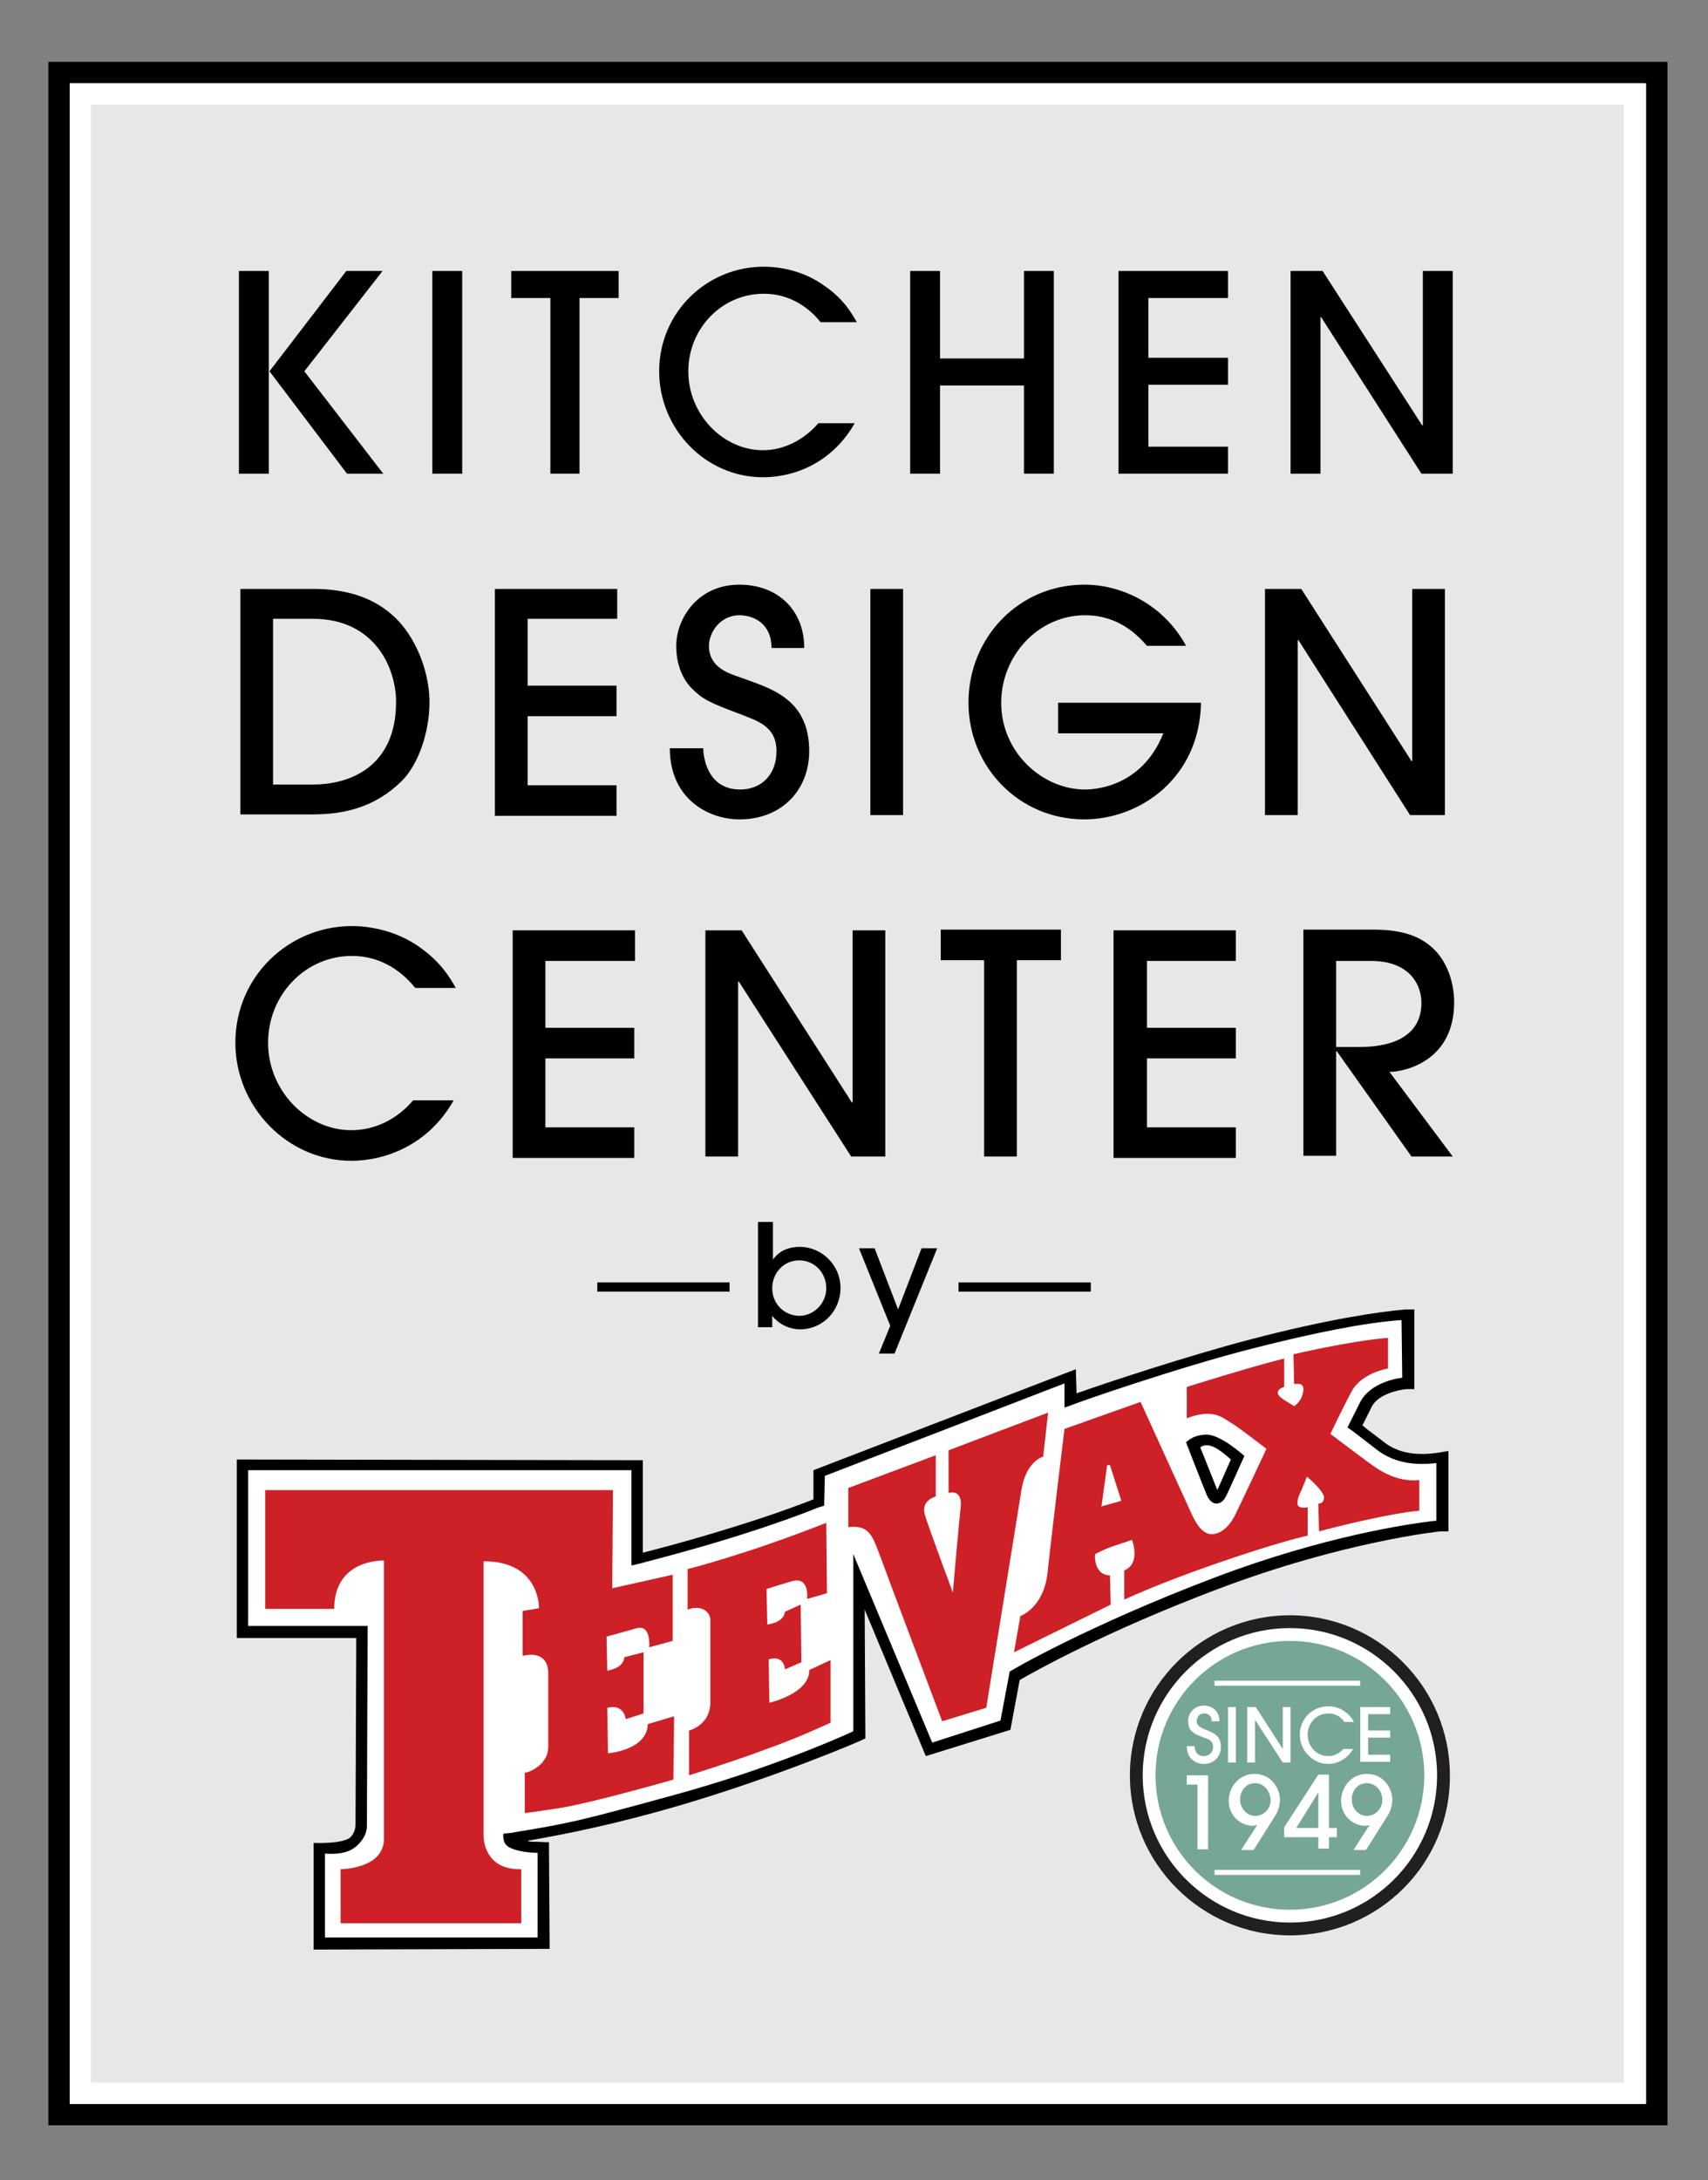
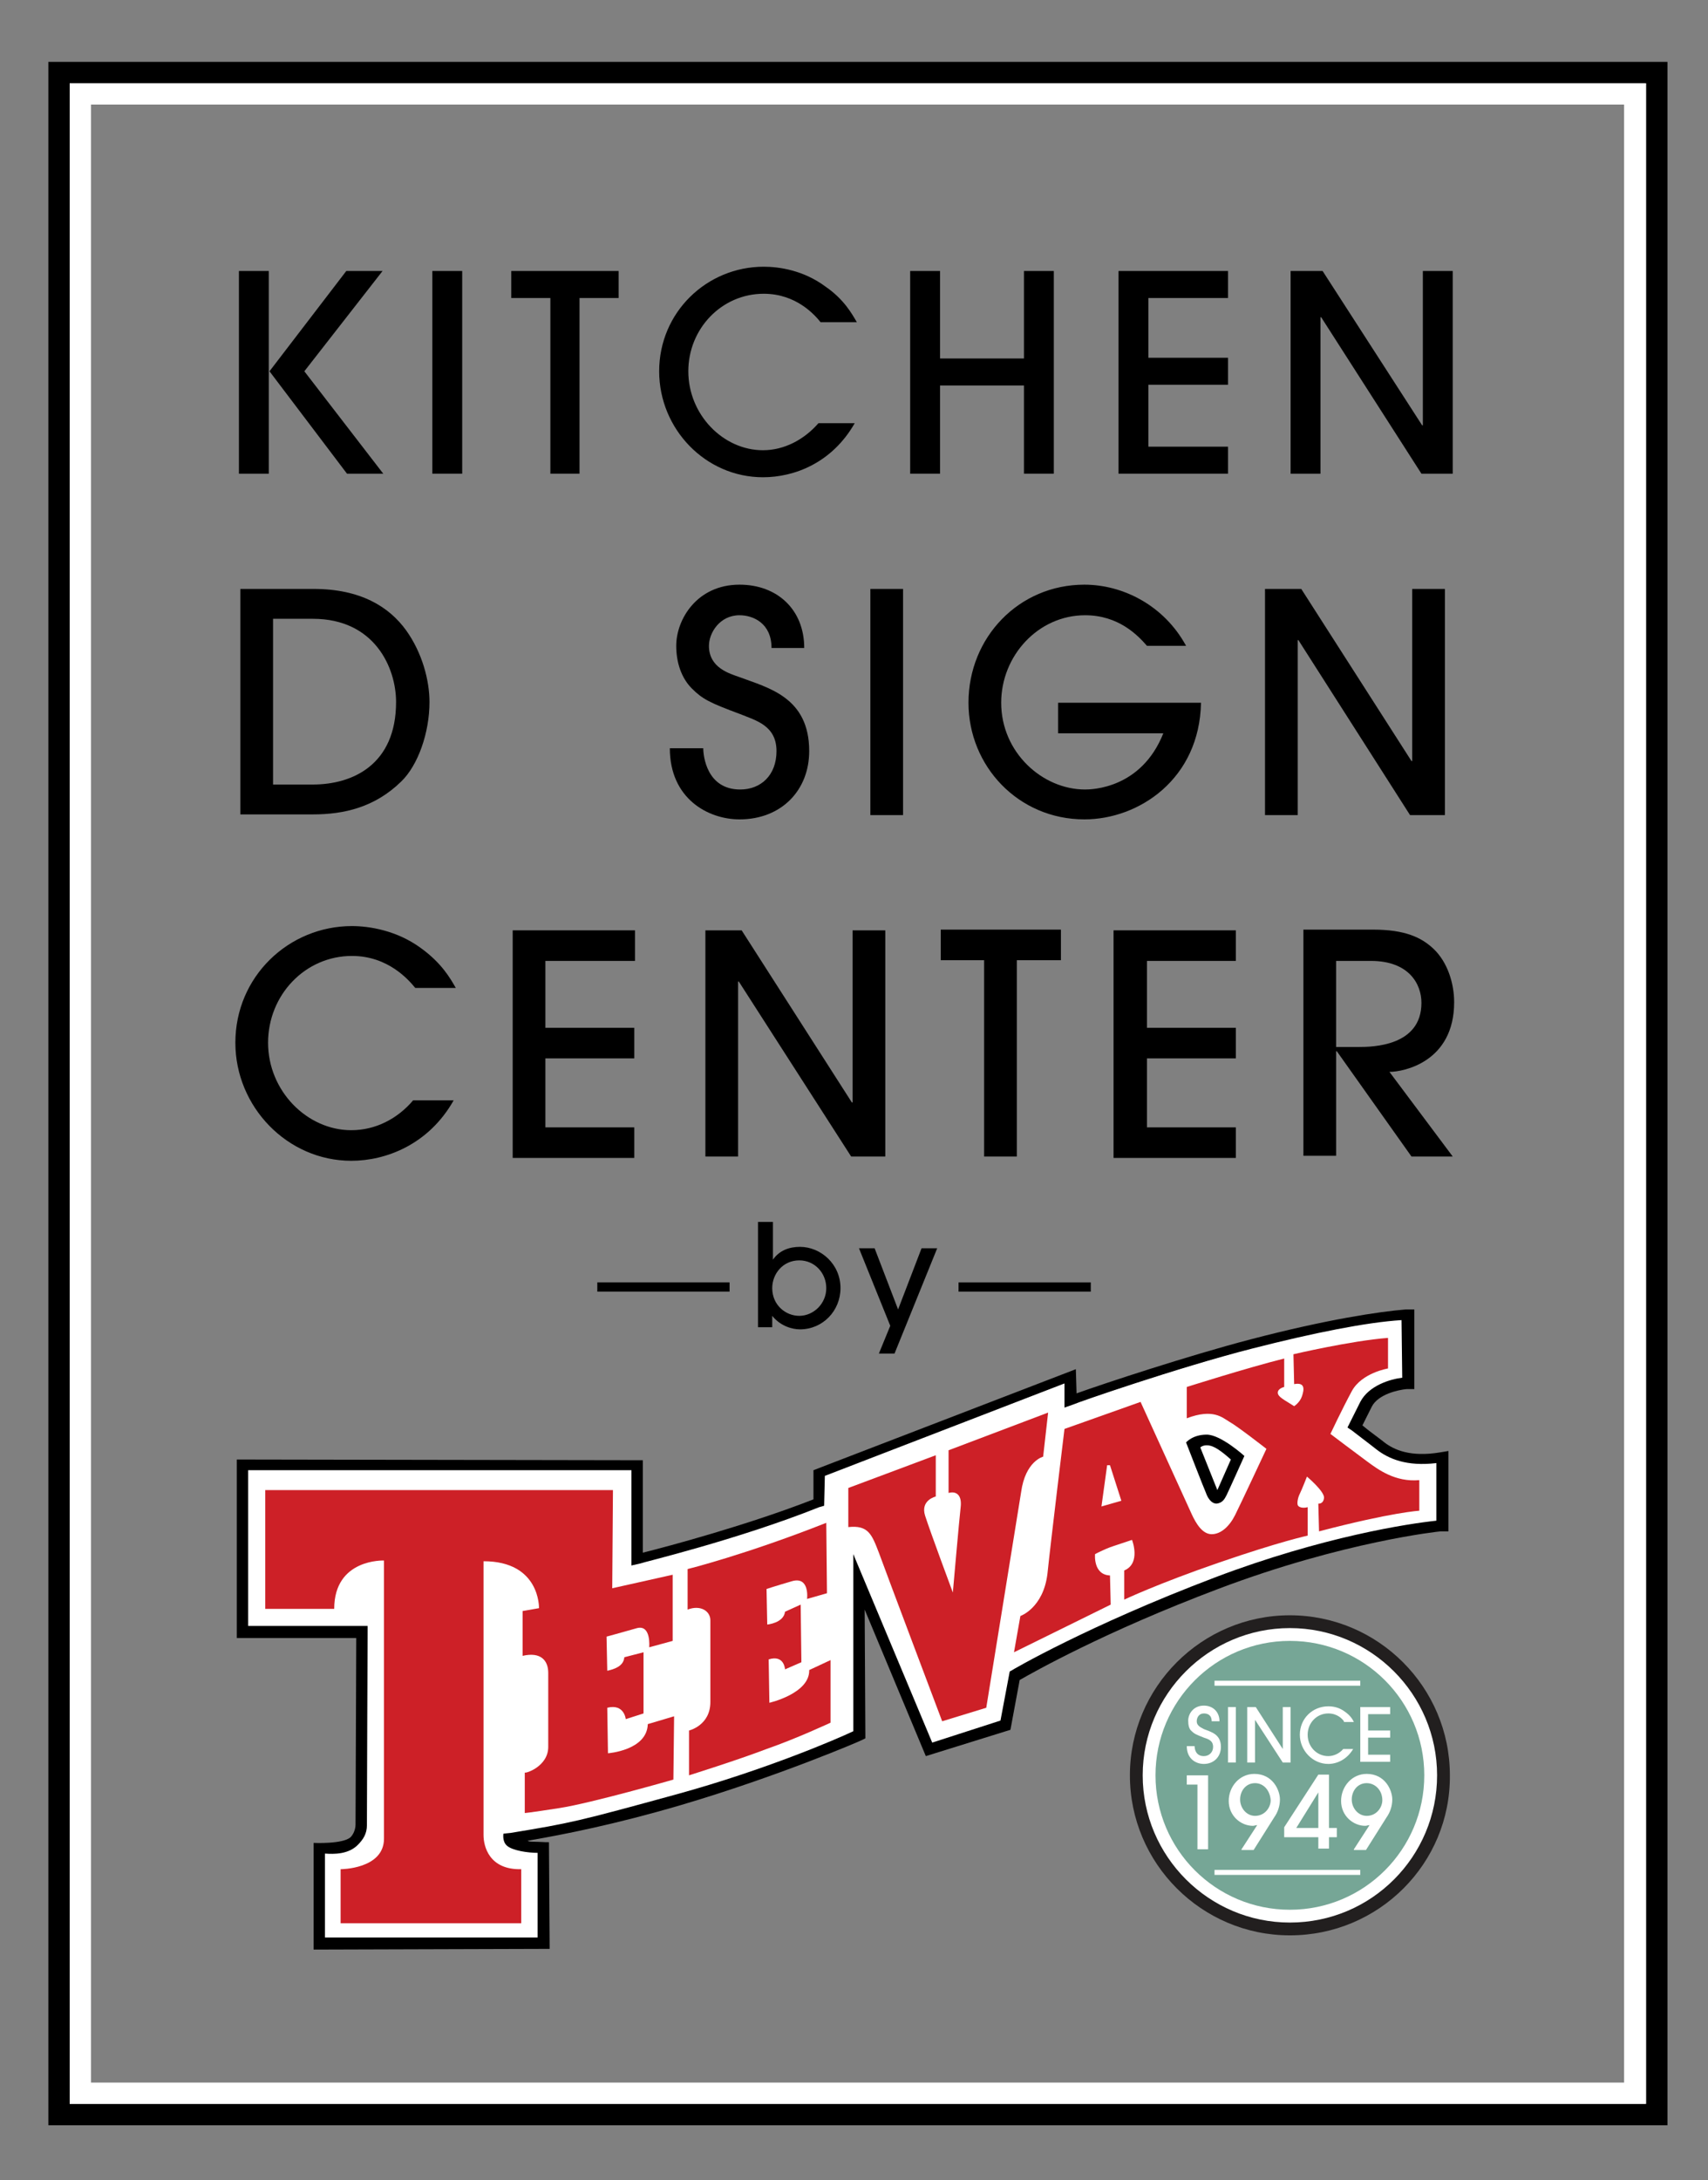
<svg xmlns="http://www.w3.org/2000/svg" version="1.1" x="0px" y="0px" viewBox="0 0 240.2 306.5" style="enable-background:new 0 0 240.2 306.5;" xml:space="preserve">
  <rect x="0" y="0" width="240.2" height="306.5" fill="#808080" stroke="none" />
  <style type="text/css">
	.st0{fill:#E6E7E8;}
	.st1{fill:#221F1F;}
	.st2{fill:#FFFFFF;}
	.st3{fill:#76A696;}
	.st4{fill:#CD2027;}
</style>
  <g id="Layer_1">
    <g>
      <g>
-         <rect x="8.3" y="10.2" class="st0" width="224.7" height="287.1" />
-       </g>
+         </g>
      <g>
        <path d="M231.4,11.7v284.1H9.8V11.7H231.4 M234.4,8.7h-3H9.8h-3v3v284.1v3h3h221.7h3v-3V11.7V8.7L234.4,8.7z" />
      </g>
    </g>
    <g>
      <g>
        <g>
          <g>
            <path class="st1" d="M181.4,272.1c-12.4,0-22.5-10.1-22.5-22.5c0-12.4,10.1-22.5,22.5-22.5c12.4,0,22.5,10.1,22.5,22.5       C204,262,193.9,272.1,181.4,272.1z M181.4,234.4c-8.4,0-15.2,6.8-15.2,15.2s6.8,15.2,15.2,15.2s15.2-6.8,15.2-15.2       S189.8,234.4,181.4,234.4z" />
          </g>
        </g>
        <g>
          <g>
            <path class="st2" d="M181.4,270.3c-11.4,0-20.7-9.3-20.7-20.7s9.3-20.7,20.7-20.7s20.7,9.3,20.7,20.7S192.9,270.3,181.4,270.3z        M181.4,232.5c-9.4,0-17,7.6-17,17s7.6,17,17,17s17-7.6,17-17S190.8,232.5,181.4,232.5z" />
          </g>
        </g>
        <g>
          <g>
            <circle class="st3" cx="181.4" cy="249.6" r="18.9" />
          </g>
        </g>
      </g>
      <g>
        <g>
          <path class="st2" d="M169.9,260h-1.5v-9.1h-1.5v-1.3h3V260z" />
        </g>
        <g>
          <path class="st2" d="M174.6,260l2.2-3.4c-0.2,0-0.4,0.1-0.6,0.1c-1.7,0-3.4-1.4-3.4-3.5c0-2,1.5-3.8,3.6-3.8      c2.6,0,3.6,2.3,3.6,3.6c0,0.9-0.3,1.8-0.8,2.5l-2.9,4.6H174.6z M176.5,250.7c-1.3,0-2.1,1.1-2.1,2.3c0,1.2,0.9,2.3,2.1,2.3      c1.4,0,2.2-1.2,2.2-2.2C178.6,251.7,177.7,250.7,176.5,250.7z" />
        </g>
        <g>
          <path class="st2" d="M186.9,257h1.1v1.3h-1.1v1.6h-1.5v-1.6h-4.8v-1.4l4.8-7.4h1.5V257z M185.4,257v-5h0l-3.1,5H185.4z" />
        </g>
        <g>
          <path class="st2" d="M190.4,260l2.2-3.4c-0.2,0-0.4,0.1-0.6,0.1c-1.7,0-3.4-1.4-3.4-3.5c0-2,1.5-3.8,3.6-3.8      c2.6,0,3.6,2.3,3.6,3.6c0,0.9-0.3,1.8-0.8,2.5l-2.9,4.6H190.4z M192.2,250.7c-1.3,0-2.1,1.1-2.1,2.3c0,1.2,0.9,2.3,2.1,2.3      c1.4,0,2.2-1.2,2.2-2.2C194.4,251.7,193.4,250.7,192.2,250.7z" />
        </g>
      </g>
      <g>
        <g>
          <path class="st2" d="M168,245.5c0,0.3,0.1,1.4,1.3,1.4c0.7,0,1.3-0.5,1.3-1.3c0-0.9-0.7-1.1-1.3-1.3c-1-0.4-1.3-0.5-1.7-0.9      c-0.4-0.3-0.5-0.9-0.5-1.5c0-0.9,0.7-2.1,2.2-2.1c1.3,0,2.2,0.9,2.2,2.2h-1.1c0-0.9-0.6-1.1-1.1-1.1c-0.7,0-1,0.6-1,1.1      c0,0.7,0.7,0.9,1,1.1c1,0.4,2.4,0.7,2.4,2.5c0,1.4-1,2.4-2.4,2.4c-1.1,0-2.4-0.7-2.4-2.5H168z" />
        </g>
        <g>
          <path class="st2" d="M172.7,247.8V240h1.1v7.8H172.7z" />
        </g>
        <g>
          <path class="st2" d="M180.4,247.8l-3.9-6h0v6h-1.1V240h1.2l3.8,5.9h0V240h1.1v7.8H180.4z" />
        </g>
        <g>
          <path class="st2" d="M189,242c-0.2-0.3-0.9-1.1-2.2-1.1c-1.6,0-2.9,1.3-2.9,3c0,1.7,1.3,3,2.9,3c0.8,0,1.6-0.4,2.1-1h1.4      c-0.9,1.5-2.3,2.1-3.5,2.1c-2.2,0-4-1.9-4-4.1c0-2.3,1.8-4,4-4c0.6,0,1.5,0.1,2.4,0.8c0.7,0.5,1,1,1.2,1.4H189z" />
        </g>
        <g>
          <path class="st2" d="M191.3,247.8V240h4.2v1h-3.1v2.3h3.1v1h-3.1v2.4h3.1v1H191.3z" />
        </g>
      </g>
      <g>
        <g>
          <rect x="170.8" y="262.9" class="st2" width="20.5" height="0.7" />
        </g>
      </g>
      <g>
        <g>
          <rect x="170.8" y="236.3" class="st2" width="20.5" height="0.7" />
        </g>
      </g>
    </g>
    <g>
      <path d="M48.8,66.6L37.9,52.2h-0.1v14.4h-4.2V38.1h4.2v14.1h0.1l10.8-14.1h5.1L42.8,52.2l11.1,14.4H48.8z" />
      <path d="M60.8,66.6V38.1h4.2v28.5H60.8z" />
      <path d="M77.4,66.6V41.9h-5.5v-3.8H87v3.8h-5.5v24.7H77.4z" />
      <path d="M115.4,45.3c-0.8-1-3.4-4-8-4c-5.9,0-10.6,4.9-10.6,10.9c0,6.1,4.9,11.1,10.5,11.1c3,0,5.8-1.5,7.8-3.8h5.1    c-3.2,5.6-8.5,7.6-12.9,7.6c-8.1,0-14.6-6.8-14.6-14.9c0-8.3,6.7-14.7,14.7-14.7c2.2,0,5.6,0.5,8.7,2.8c2.6,1.8,3.7,3.8,4.4,5    H115.4z" />
      <path d="M144,66.6V54.2h-11.8v12.4H128V38.1h4.2v12.3H144V38.1h4.2v28.5H144z" />
      <path d="M157.3,66.6V38.1h15.4v3.8h-11.2v8.4h11.2v3.8h-11.2v8.7h11.2v3.8H157.3z" />
      <path d="M199.9,66.6l-14.1-22h-0.1v22h-4.2V38.1h4.5L200,59.8h0.1V38.1h4.2v28.5H199.9z" />
      <path d="M33.8,82.8h10.3c6.6,0,10.6,2.5,13,5.8c2.3,3.2,3.3,7.1,3.3,10.1c0,4.3-1.6,8.9-4,11.2c-3.7,3.6-8,4.6-12.4,4.6H33.8V82.8    z M38.5,110.3H44c5.6,0,11.7-2.8,11.7-11.6c0-4.8-3-11.7-11.7-11.7h-5.6V110.3z" />
-       <path d="M69.6,114.6V82.8h17.2V87H74.2v9.4h12.5v4.3H74.2v9.7h12.5v4.3H69.6z" />
      <path d="M98.9,105.2c0,1.1,0.5,5.8,5.2,5.8c2.9,0,5.1-2,5.1-5.4c0-3.6-2.9-4.3-5.1-5.2c-4.3-1.6-5.3-2.1-6.8-3.6s-2.2-3.7-2.2-6    c0-3.7,2.9-8.6,8.9-8.6c5.3,0,9.1,3.5,9.1,8.9h-4.6c0-3.5-2.6-4.6-4.5-4.6c-2.8,0-4.3,2.5-4.3,4.3c0,3.1,2.9,3.9,4.3,4.4    c4,1.5,9.8,2.8,9.8,10.4c0,5.5-3.9,9.6-9.8,9.6c-4.4,0-9.8-2.9-9.8-10H98.9z" />
      <path d="M122.4,114.6V82.8h4.6v31.8H122.4z" />
      <path d="M161.3,90.8c-1.3-1.5-4-4.3-8.7-4.3c-6.6,0-11.8,5.7-11.8,12.3c0,7,5.8,12.2,11.8,12.2c0.9,0,7.9-0.1,11-7.9h-14.8v-4.3    h20.1c-0.2,10.7-8.7,16.4-16.4,16.4c-9.3,0-16.3-7.5-16.3-16.4c0-9.2,7.1-16.6,16.3-16.6c5.4,0,11.2,2.9,14.3,8.6H161.3z" />
      <path d="M198.3,114.6L182.6,90h-0.1v24.6h-4.6V82.8h5.1l15.5,24.2h0.1V82.8h4.6v31.8H198.3z" />
      <path d="M58.4,138.9c-0.9-1.1-3.8-4.5-8.9-4.5c-6.6,0-11.8,5.5-11.8,12.2c0,6.8,5.5,12.3,11.7,12.3c3.4,0,6.5-1.6,8.7-4.2h5.7    c-3.5,6.2-9.5,8.5-14.4,8.5c-9,0-16.3-7.6-16.3-16.6c0-9.3,7.5-16.4,16.4-16.4c2.4,0,6.3,0.6,9.7,3.1c2.9,2.1,4.1,4.2,4.9,5.6    H58.4z" />
      <path d="M72.1,162.6v-31.8h17.2v4.3H76.7v9.4h12.5v4.3H76.7v9.7h12.5v4.3H72.1z" />
      <path d="M119.7,162.6L103.9,138h-0.1v24.6h-4.6v-31.8h5.1l15.5,24.2h0.1v-24.2h4.6v31.8H119.7z" />
      <path d="M138.4,162.6V135h-6.1v-4.3h16.9v4.3H143v27.6H138.4z" />
      <path d="M156.6,162.6v-31.8h17.2v4.3h-12.5v9.4h12.5v4.3h-12.5v9.7h12.5v4.3H156.6z" />
      <path d="M198.5,162.6L188,147.8h-0.1v14.7h-4.6v-31.8h9.8c4.5,0,6.8,1.1,8.5,2.7c2,1.9,2.9,4.9,2.9,7.5c0,8.4-7.1,9.8-9.1,9.8    l8.9,11.9H198.5z M187.9,147.2h3.2c1.9,0,8.8-0.1,8.8-6.2c0-2.7-1.8-5.9-7.1-5.9h-4.9V147.2z" />
      <path d="M102.6,180.3v1.3H84v-1.3H102.6z" />
      <path d="M106.6,186.6v-14.8h2.1v5.3h0c0.9-1.3,2.3-1.8,3.8-1.8c2.9,0,5.7,2.4,5.7,5.8c0,3.2-2.5,5.8-5.7,5.8c-1,0-2.7-0.4-3.9-1.9    h0v1.6H106.6z M112.4,185c2,0,3.8-1.7,3.8-3.9c0-2.1-1.6-3.9-3.8-3.9c-2.3,0-3.8,1.9-3.8,3.9C108.6,183.5,110.5,185,112.4,185z" />
      <path d="M125.8,190.3h-2.2l1.6-3.9l-4.4-10.9h2.2l3.3,8.6l3.3-8.6h2.2L125.8,190.3z" />
      <path d="M153.4,180.3v1.3h-18.6v-1.3H153.4z" />
    </g>
    <g>
      <path class="st2" d="M228.4,14.7v278.1H12.8V14.7H228.4 M231.4,11.7H9.8v284.1h221.7V11.7L231.4,11.7z" />
    </g>
  </g>
  <g id="Layer_2">
    <path class="st2" d="M45.1,260.1v13l31.1,0l0-13l-0.3,0c-1.2,0-1.8,0-2.3-0.4l-1.8-1.4l2.3-0.4c4.7-0.8,11.9-2.3,21.4-5   c12.6-3.7,23.8-8.4,25.3-9l-0.1-22.5l10.2,24.4l10.4-3.3l1.3-6.9l0.4-0.2c3.5-2,13.2-7.2,28-12.8c17.5-6.6,31-8.1,31.6-8.2l0.2,0   l0-9.1c-3.5,0.6-6.4,0.1-8.5-1.5l-0.6-0.4c-0.8-0.6-2-1.5-2.6-2l-0.6-0.5l1.6-3.3c1.4-2.6,5.5-3,5.7-3l0.2,0l0-9.2l-0.2,0   c-1.9,0.1-9.1,0.9-21.6,4.1c-8.7,2.3-20.3,6.1-24.4,7.6l-1.3,0.5l-0.1-3.4l-34.9,13.4l0,4.1l-0.6,0.2c-10.3,4.1-22.8,7.2-24.1,7.6   l-1.2,0.3v-13.3l-55.1,0v23.1h16.8l0,3.9c0,6.8-0.1,20.2-0.1,23.3c0,1-0.4,2-1,2.5C49,259.9,46.6,260.1,45.1,260.1z" />
    <g>
      <path class="st4" d="M85.5,246.5l-0.1-6.4c2.4-0.6,2.6,1.6,2.6,1.6l2.5-0.8v-8.6l-2.7,0.7c-0.1,1.3-1.5,1.7-2.4,1.9l-0.1-4.8    c0,0,2.2-0.6,4.3-1.2c2-0.5,1.7,2.7,1.7,2.7l3.3-0.9l0-9.3l-8.5,1.9l0.1-13.8l-48.9,0l0,16.7l9.7,0c0-7.1,7-6.8,7-6.8    s0,34.8,0,39.1c0,4.3-6.1,4.3-6.1,4.3v7.6h25.4l0-7.6c-4.5,0.1-5.3-3.2-5.3-4.8c0-1.6,0-38.5,0-38.5c8,0,7.8,6.6,7.8,6.6l-2.3,0.4    l0,6.3c2.6-0.6,3.6,0.7,3.6,2.4c0,1.8,0,7.6,0,10.4c0,2.8-3.3,3.8-3.3,3.6s0,5.7,0,5.7s0.4,0,4.9-0.7c4.5-0.7,16-4,16-4l0.1-8.9    l-3.7,1.1C91,246.1,85.5,246.5,85.5,246.5z" />
      <path class="st4" d="M96.9,249.6l0-6.3c0,0,3-0.7,3-4c0-3.3,0-10.2,0-11.5c0-1.3-1.4-2.2-3.2-1.5v-5.7c0,0,8.1-2,19.5-6.5l0.1,9.9    l-2.8,0.8c0,0,0.4-3.2-2.1-2.5c-2.4,0.7-3.6,1.1-3.6,1.1l0.1,5c0,0,2.3-0.2,2.5-1.8l2.2-1l0.1,8.1l-2.3,1c0,0-0.1-2.1-2.3-1.4    l0.1,6.1c0,0,5.7-1.3,5.6-4.6l3-1.4l0,8.8c0,0-4.7,2.2-9,3.7C103.6,247.5,97.2,249.5,96.9,249.6z" />
      <path class="st4" d="M119.3,214.7l0-5.5l12.3-4.6l0,5.8c0,0-2.2,0.5-1.5,2.7s3.9,10.8,3.9,10.8s0.9-10.3,1.1-12    c0.2-1.7-0.6-2.3-1.7-2v-6l14-5.3l-0.7,6.2c0,0-2.5,0.6-3.1,5c-0.7,4.4-4.9,30.3-4.9,30.3l-6.2,1.9c0,0-8-21.2-8.9-23.7    C122.6,215.7,122.1,214.4,119.3,214.7z" />
      <path class="st4" d="M142.6,232.3l0.9-5.1c0,0,3.2-1.1,3.8-5.9c0.5-4.8,2.4-20.4,2.4-20.4l10.7-3.8c0,0,6.6,14.5,7.2,15.8    c0.6,1.3,1.5,2.8,2.8,2.8c1.3,0,2.5-1.1,3.3-2.7s4.4-9.3,4.4-9.3s-4.1-3.2-5.2-3.8c-1-0.6-2.3-1.9-6-0.5V195c0,0,8.5-2.7,13.7-4    l0,4c0,0-0.9,0.2-0.9,0.8c0,0.6,0.9,1,2.3,1.9c0,0,0.8-0.5,1.1-1.4c0.3-0.9,0.5-2-1.1-1.7l-0.1-4.2c0,0,8.1-1.9,13.3-2.3l0,4.3    c0,0-3.7,0.6-5.1,3.2s-3,6-3,6s3.7,2.8,5.2,3.9s3.9,2.9,7.3,2.6l0,4.3c0,0-3.8,0.2-14.1,2.9l-0.1-3.9c0,0,0.7,0.1,0.8-0.8    c0.1-0.9-2.4-3-2.4-3s-0.7,1.8-1,2.4c-0.3,0.6-0.4,1.3-0.3,1.6s0.7,0.5,1.4,0.3l0,4c0,0-3.8,0.8-12.5,3.8    c-8.7,3-13.3,5.2-13.3,5.2s0-1.9,0-4.1c2.4-1,1.1-4.3,1.1-4.3s-1.5,0.5-2.7,0.9s-2.5,1.1-2.5,1.1s-0.3,2.9,2.1,3l0.1,4.1    L142.6,232.3z M156.1,206l-0.4,0l-0.8,5.8l2.8-0.8L156.1,206z" />
    </g>
    <path d="M44.1,274.1v-15c0,0,4.1,0.2,5.2-0.8c0.4-0.4,0.7-1.1,0.7-1.8c0-3.6,0.1-21.5,0.1-26.2H33.3v-25.1l57.1,0.1v13   c3.6-0.9,14.8-3.9,24-7.5l0-4.1l36.9-14.2l0.1,3.4c3.9-1.4,15.7-5.3,24.5-7.6c10.7-2.8,18.1-3.9,21.8-4.2l1.2,0l0,11.2l-1.1,0   c-1.1,0.1-4,0.7-4.9,2.5l-1.3,2.6c0.8,0.7,2.5,1.9,3.1,2.4c1.3,1,3.6,2.1,7.8,1.4l1.2-0.2l0,11.3l-1.1,0c-0.1,0-13.6,1.4-31.3,8.1   c-15.9,6-25.8,11.6-27.9,12.8l-1.3,7l-11.9,3.7l-8.6-20.6l0.1,18.1l-0.4,0.2c-0.1,0.1-12,5.2-25.6,9.2c-9.2,2.7-16.3,4.1-21.5,5   c0.2,0.2,1,0.1,2.5,0.2l0.5,0l0.1,15L44.1,274.1z M45.7,260.6l0,11.8h29.9l0-11.9c-1.3,0-3.5-0.3-4.3-1c-0.7-0.6-0.5-1.7-0.5-1.7   l1-0.1c8.5-1.4,9.4-1.6,23.6-5.5c12.3-3.4,22.3-7.7,24.6-8.8l0-24.9l11.1,26.5l9.6-3.1l1.3-6.9l0.2-0.1c0.1-0.1,10.7-6.3,28.6-13.1   c15.3-5.8,27.4-7.6,31.2-8v-8.1c-4.2,0.5-6.7-0.6-8.4-1.9c-1-0.8-3.4-2.6-3.5-2.7l-0.6-0.4l1.8-3.6c1.2-2.3,4.2-3.2,5.9-3.4   l-0.1-8.1c-4.9,0.3-12.4,1.8-21,4c-10.6,2.7-24.9,7.7-25,7.8l-1.4,0.5l0-3.4l-33.7,13l-0.1,4.2l-0.7,0.2c-11.5,4.6-25,7.8-25.1,7.9   l-1.3,0.3v-13.4l-53.9,0v21.9h16.8l0,0.9c0,0-0.1,23-0.1,27.1c0,1.2-0.5,2-1.3,2.8C49,260.7,47,260.7,45.7,260.6z" />
    <path d="M166.8,202.8c0,0,0.9-1.1,2.9-1.1c2,0,5.3,3,5.3,3s-2.2,4.9-2.5,5.5c-0.3,0.6-0.6,1.1-1.4,1.2c-0.8,0-1.3-0.9-1.5-1.5   C169.4,209.5,166.8,202.8,166.8,202.8z M171.2,209.5l1.9-4.3c-2-1.8-2.8-2-3.4-2c-0.6,0-0.9,0.3-0.9,0.3L171.2,209.5z" />
  </g>
</svg>